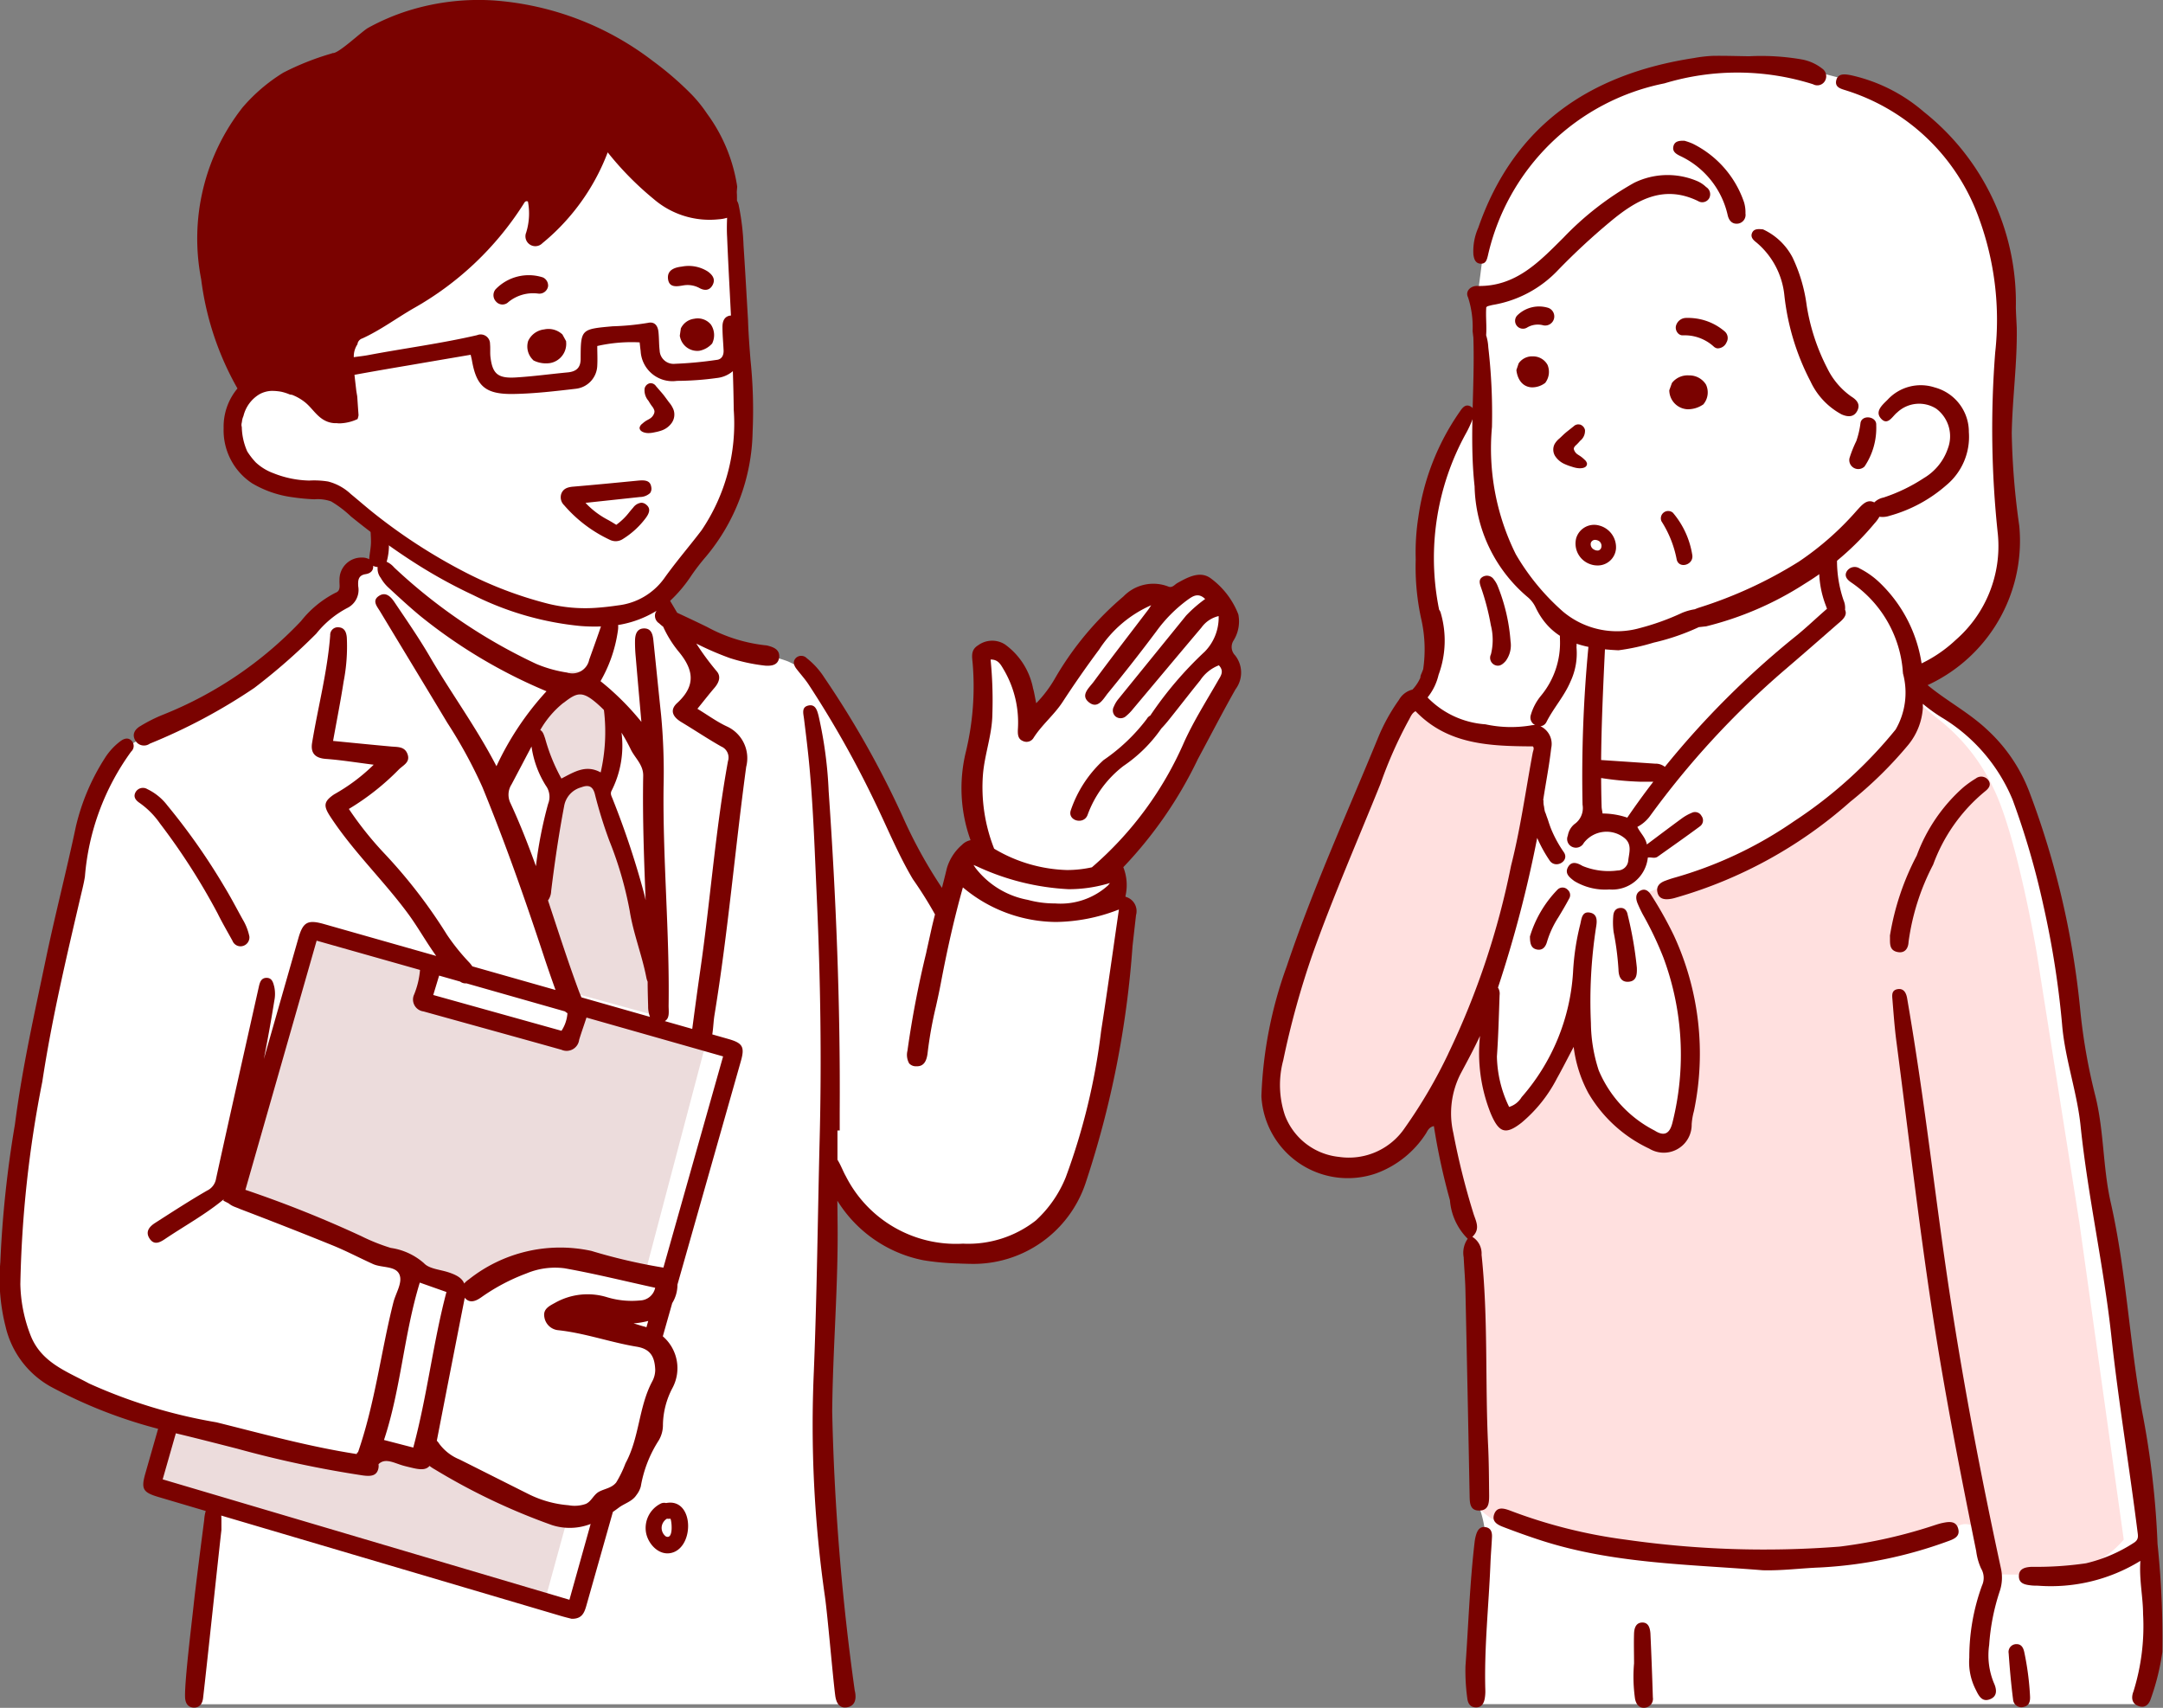
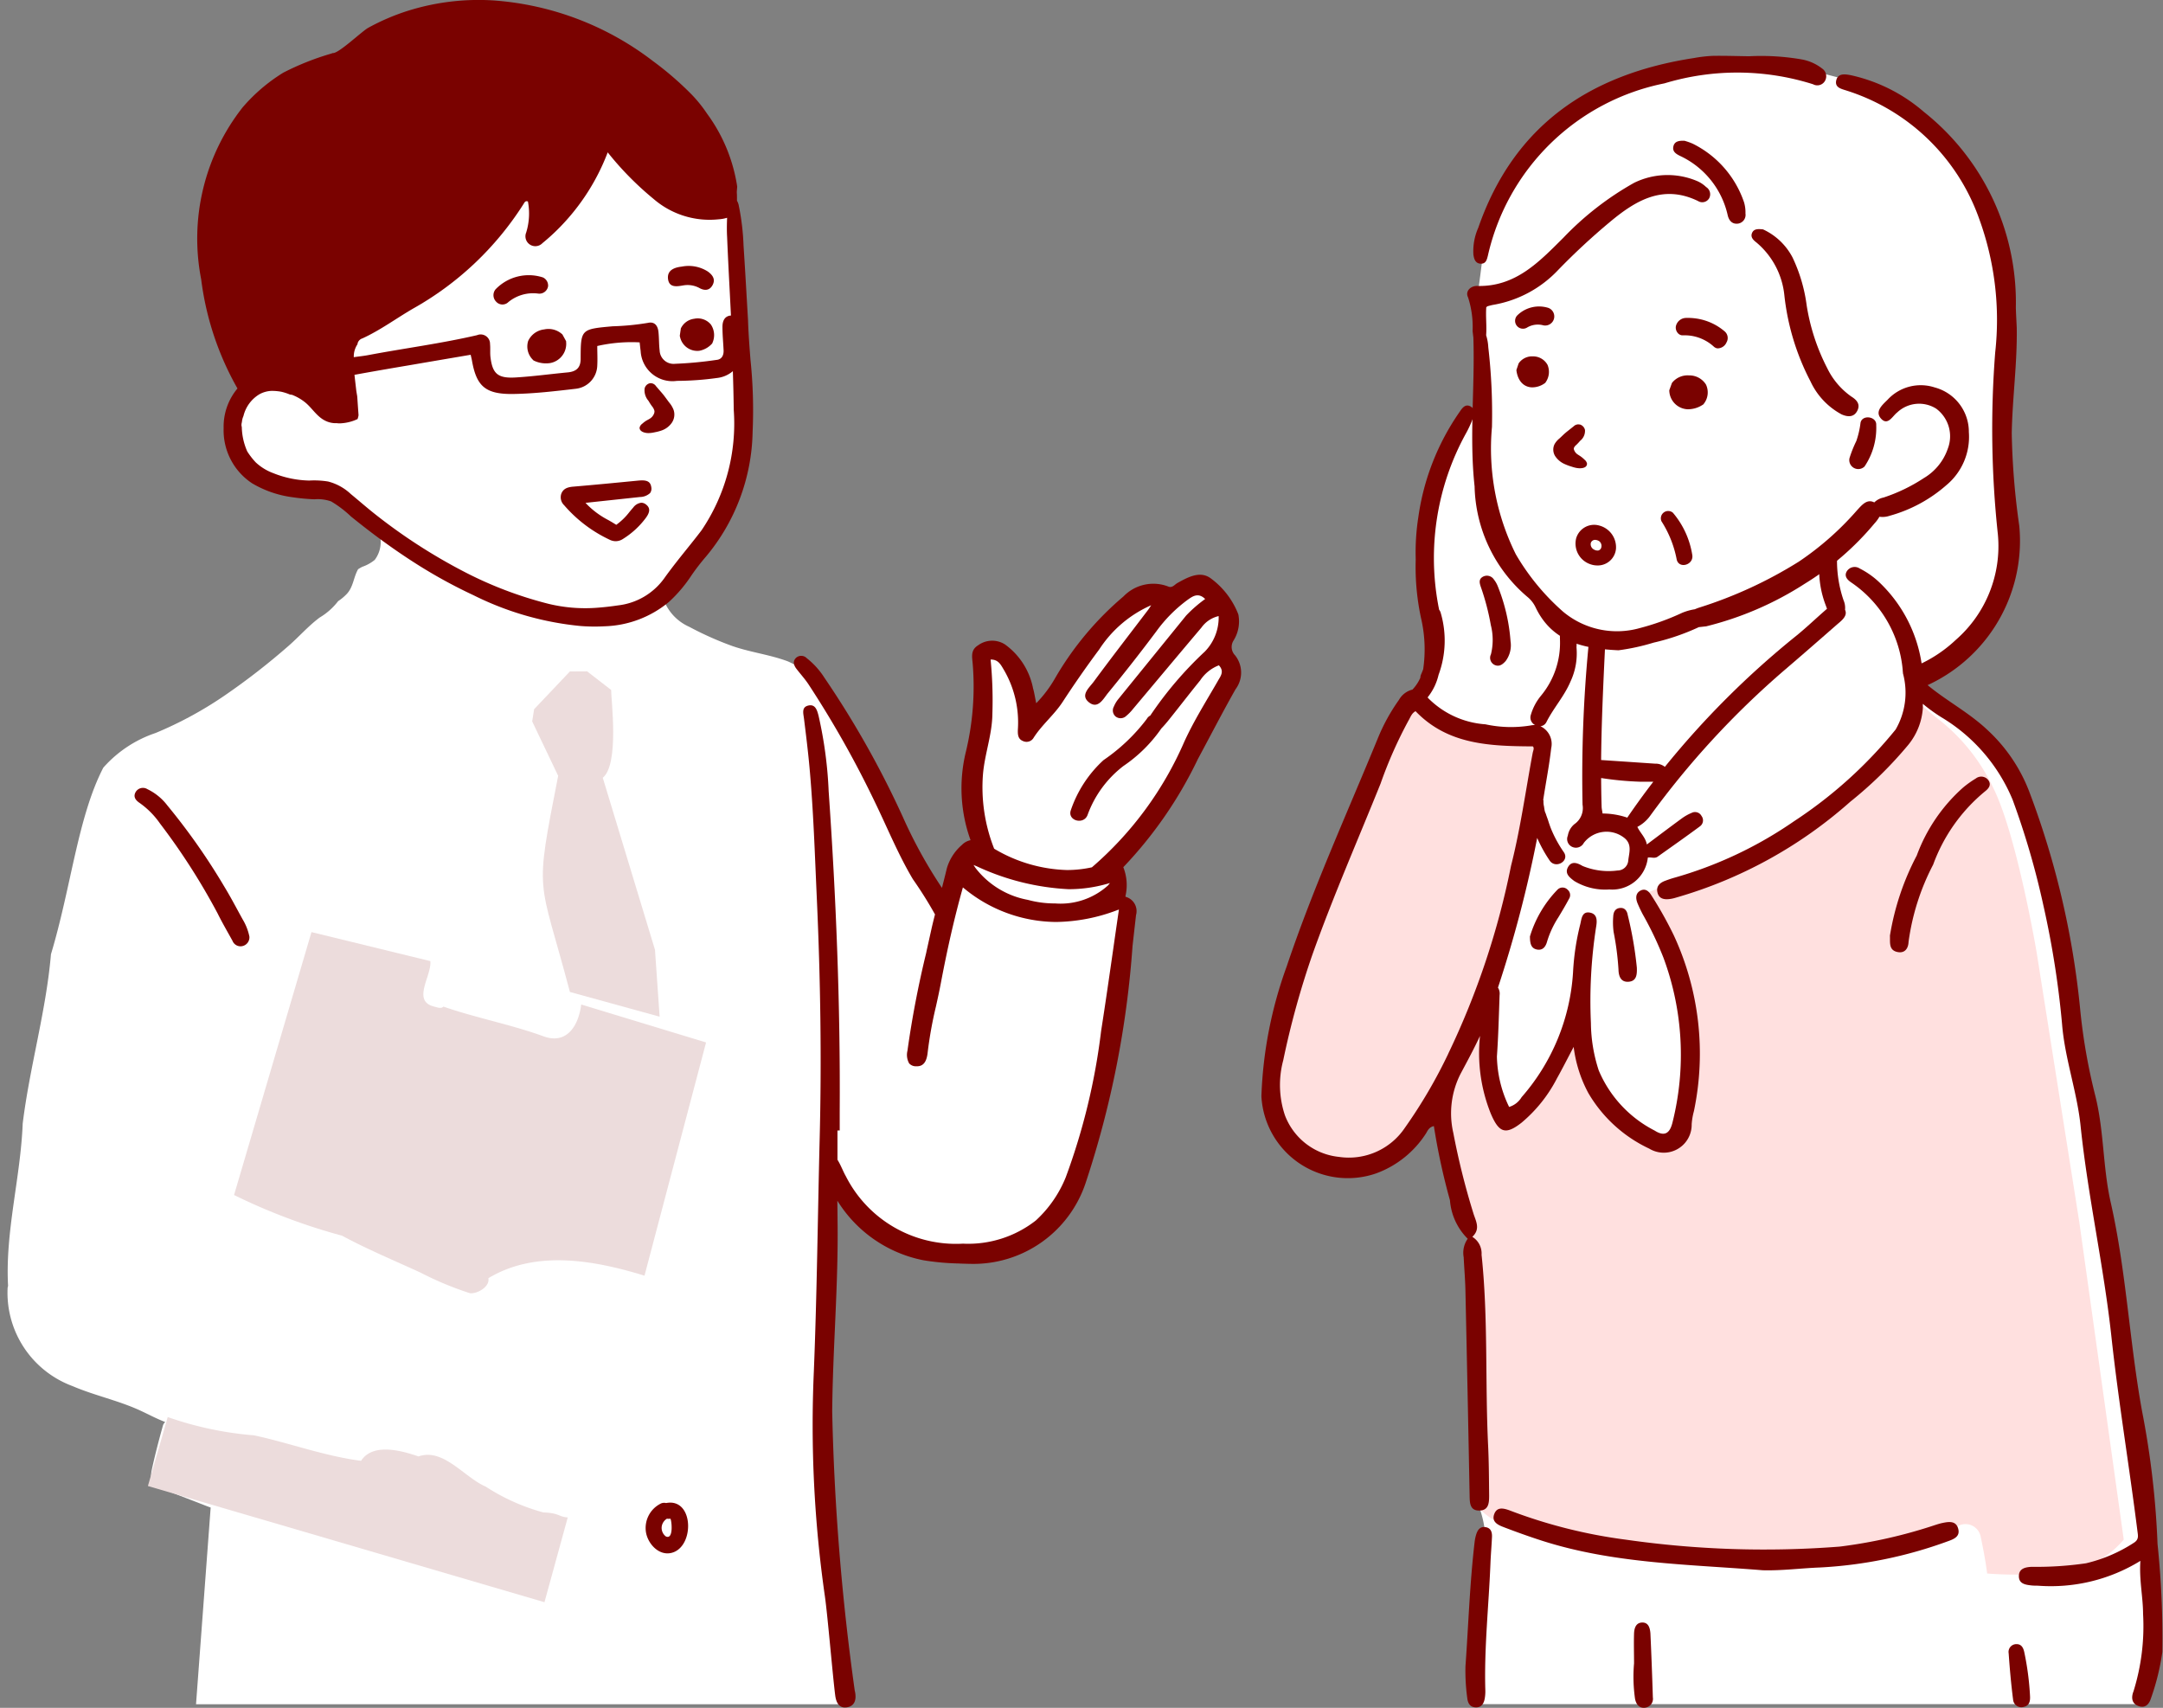
<svg xmlns="http://www.w3.org/2000/svg" width="88.662" height="70" viewBox="0 0 88.662 70">
  <rect x="0" y="0" width="88.662" height="70" fill="#808080" stroke="none" />
  <g id="Group_60118" data-name="Group 60118" transform="translate(-741.016 -7164)">
    <g id="Group_59837" data-name="Group 59837" transform="translate(741.016 7164)">
      <g id="シニア女性" transform="translate(51.713 2.284)">
        <path id="白" d="M985.654,27.941a19.578,19.578,0,0,0-4.643,0,13.8,13.8,0,0,0-3.667,1.276,11.787,11.787,0,0,0-2.514,1.857,9.006,9.006,0,0,0-1.67,2.514,9.368,9.368,0,0,0-.563,1.782c0,.206-.225,1.839-.225,1.839a8.622,8.622,0,0,0,0,1.97c.131.938.488,2.407.188,2.751a.575.575,0,0,1-.62.221s-.281.481-.656,1.174a9.491,9.491,0,0,0-.844,2.325,10.367,10.367,0,0,0-.375,2.266,8.8,8.8,0,0,0,.206,1.8c.169.507.45.537.413,1.479a3.808,3.808,0,0,1-.626,2.222c-.407.509-.463-.005-.913,1.008s-2.12,5.271-2.645,6.528-1.557,3.621-1.82,4.54a14.73,14.73,0,0,0-.525,2.589c-.112.976-.437,1.482-.209,2.289s.247,1.351.659,1.67a4.368,4.368,0,0,0,1.126.75,1.963,1.963,0,0,0,1.745.206,3.66,3.66,0,0,0,2.1-1.182c.506-.694,1.222-1.568,1.222-1.568a23.883,23.883,0,0,0,.523,3.2c.3.976.819,2.709.819,2.709l.213,7.271.059,3.452a4.323,4.323,0,0,1,.279,1.372c-.019.6-.279,6.75-.279,6.75h27.161a4.018,4.018,0,0,0,.52-1.756,53.9,53.9,0,0,0-.334-5.507c-.21-1.745-1.6-11.46-1.6-11.46l-1.386-8.837s-1.312-7.178-1.584-8.243a9.289,9.289,0,0,0-3.5-4.988c-2.005-1.188-1.52-.914-1.52-.914s.438-.521.459-.521a10.989,10.989,0,0,0,2.583-2.054,5.615,5.615,0,0,0,.99-2.748,19.422,19.422,0,0,0-.223-2.859,42.927,42.927,0,0,1-.124-5.743,7.971,7.971,0,0,0-.458-5c-1.027-2.215-1.25-3.354-2.785-4.257s-3.168-1.708-3.168-1.708Z" transform="translate(-963.511 -27.437)" fill="#fff" />
        <path id="塗り" d="M993.74,337.13c.109.518.206,1.025.27,1.533a14.606,14.606,0,0,0,3.81-.2c.092-.032.181-.065.266-.1a3.814,3.814,0,0,0,1.523-1.089l-1.823-13.024L996.038,313.2s-.824-4.874-1.8-6.783a7.789,7.789,0,0,0-2.348-2.864c-.159-.141-.515-.432-.857-.708-.262,2.115-2.293,3.327-3.893,4.549a17.489,17.489,0,0,1-3.331,2.114,12.957,12.957,0,0,1-1.975.691,3.154,3.154,0,0,1-.682.217,5.368,5.368,0,0,0-1.193.4,18.081,18.081,0,0,1,1.629,4.864,14.014,14.014,0,0,1,.233,2.89,7.518,7.518,0,0,1-.151,1.145,4.991,4.991,0,0,1-.5,1.033c-.707.235-1.573-.324-2.148-.662a.343.343,0,0,0-.109-.041q-.149-.134-.29-.277a3.791,3.791,0,0,1-1.176-2.357,8.964,8.964,0,0,1-.424-.879,31.5,31.5,0,0,1-2.034,3.067.7.7,0,0,1-.791.274c-.022.016-.043.031-.063.043-.013-.029-.024-.059-.036-.088a.726.726,0,0,1-.321-.389,3.346,3.346,0,0,1-.173-1.13s0,0,0,0a14.222,14.222,0,0,1-.27-1.592c-.008-.88-.013-1.724-.013-1.724l.02-.084q.145-.344.279-.693a31.139,31.139,0,0,0,1.329-4.856c.169-.719.324-1.44.472-2.163a9.33,9.33,0,0,0,.37-2.548.355.355,0,0,0-.483-.3c-.249-.136-.341.029-1.15-.028a5.429,5.429,0,0,1-2.462-.552c-.86-.426-1.028-.843-1.057-.944a3.946,3.946,0,0,0-1.194,1.2c-.17.4-.347.823-.435,1.074-.2.568-2,5.14-2.348,5.924a29.621,29.621,0,0,0-1.349,3.8c-.225.98-.35,1.651-.524,2.735a6.827,6.827,0,0,0,0,2.167,1.649,1.649,0,0,0,.574,1.238c.425.49.388.464,1.18.8s.745.566,1.73.322a3.853,3.853,0,0,0,2.084-1.38c.4-.516.974-1.445.974-1.445s.169,1.49.295,2.241a.653.653,0,0,1,.172.216,10.837,10.837,0,0,1,1.076,3.117,27.188,27.188,0,0,1,.158,3.342.7.7,0,0,1,.031.213c0,1.517-.085,3.032-.071,4.549.009.983.069,1.963.1,2.944a2.652,2.652,0,0,0,.79.639,25.723,25.723,0,0,0,2.522.743c.1.083,6.244.831,7.567.883a24.832,24.832,0,0,0,4.67-.335c.705-.177,3.263-.771,3.986-.939A.635.635,0,0,1,993.74,337.13Z" transform="translate(-964.269 -276.452)" fill="#ffe0df" />
        <g id="アウトライン" transform="translate(0 0)">
          <g id="Group_59832" data-name="Group 59832" transform="translate(0 14.344)">
            <path id="Path_185454" data-name="Path 185454" d="M977,197.406a15.767,15.767,0,0,0-.917-1.638c-.1-.163-.245-.309-.452-.2s-.2.32-.12.519c.065.155.137.307.216.456a13.927,13.927,0,0,1,.847,1.777,11.413,11.413,0,0,1,.367,6.762c-.111.445-.33.575-.728.321a4.917,4.917,0,0,1-2.292-2.465A6.408,6.408,0,0,1,973.6,201a19.818,19.818,0,0,1,.211-3.931c.042-.241.069-.541-.253-.6s-.341.247-.391.463a10.151,10.151,0,0,0-.3,1.991,8.558,8.558,0,0,1-2.108,5.111.9.9,0,0,1-.512.4,4.935,4.935,0,0,1-.5-2.066c.059-.838.08-1.679.11-2.518a.455.455,0,0,0-.067-.307,50.052,50.052,0,0,0,1.608-6.136,5.608,5.608,0,0,0,.511.928c.243.357.827.02.582-.34a5,5,0,0,1-.506-.915c-.054-.131-.1-.266-.142-.4-.015-.048-.062-.165-.094-.271a.45.45,0,0,1-.044-.12c-.011-.054-.019-.109-.026-.163a.841.841,0,0,1-.024-.2c0-.021,0-.041,0-.061l-.011-.01c.108-.709.247-1.414.328-2.125a.8.8,0,0,0-.441-.9.309.309,0,0,0,.249-.178c.291-.575.731-1.056.984-1.656a2.724,2.724,0,0,0,.245-1.4,3.264,3.264,0,0,0-.07-.891c-.055-.172-.149-.309-.346-.282-.172.024-.24.164-.248.328a5.263,5.263,0,0,0-.013.539,3.393,3.393,0,0,1-.776,2.286,2.187,2.187,0,0,0-.418.787.343.343,0,0,0,.177.419l.009,0a.83.83,0,0,0-.2.017,4.95,4.95,0,0,1-1.848-.048,3.656,3.656,0,0,1-2.325-1.052c-.016-.018-.031-.034-.046-.05a2.318,2.318,0,0,0,.451-.928,4.045,4.045,0,0,0,.085-2.545.347.347,0,0,0-.062-.121c-.015-.075-.031-.15-.044-.226a10.588,10.588,0,0,1,1.132-6.982,4.389,4.389,0,0,0,.3-.652c.058-.167.094-.376-.111-.479s-.329.068-.43.218a9.963,9.963,0,0,0-1.7,4.325,9.384,9.384,0,0,0-.107,1.729,9.938,9.938,0,0,0,.24,2.511,5.637,5.637,0,0,1,.066,1.993c-.026.07-.053.139-.084.208a.365.365,0,0,0-.033.144,1.716,1.716,0,0,1-.323.484.879.879,0,0,0-.555.424,7.756,7.756,0,0,0-.871,1.589c-1.273,3.1-2.661,6.153-3.729,9.334a17.291,17.291,0,0,0-1.037,5.322,3.547,3.547,0,0,0,4.712,3.158,4.1,4.1,0,0,0,2.035-1.635c.069-.113.121-.257.323-.3a26.574,26.574,0,0,0,.659,3.039,2.492,2.492,0,0,0,.728,1.578,1,1,0,0,0-.165.758c.021.45.061.9.071,1.349q.092,4.214.172,8.428c.006.29.01.612.4.606s.4-.331.4-.618c-.007-.683-.009-1.367-.042-2.049-.126-2.6.007-5.218-.268-7.817a.8.8,0,0,0-.379-.736c.351-.328.136-.656.041-.973a30.075,30.075,0,0,1-.822-3.294,3.564,3.564,0,0,1,.307-2.43c.271-.506.546-1.016.789-1.539a6.649,6.649,0,0,0,.436,3.171c.333.79.6.911,1.269.385a5.864,5.864,0,0,0,1.449-1.815c.214-.38.41-.77.685-1.29a5.374,5.374,0,0,0,.6,1.89,5.682,5.682,0,0,0,2.5,2.281,1.144,1.144,0,0,0,1.737-1,2.776,2.776,0,0,1,.093-.541A11.529,11.529,0,0,0,977,197.406Zm-9.244,4.841a20.557,20.557,0,0,1-1.781,3.041,2.766,2.766,0,0,1-2.708,1.193,2.657,2.657,0,0,1-2.21-1.706,3.9,3.9,0,0,1-.069-2.252,34.843,34.843,0,0,1,1.2-4.344c.844-2.37,1.853-4.671,2.791-7a17.731,17.731,0,0,1,1.15-2.593c.077-.129.121-.286.283-.373,1.32,1.375,3.036,1.432,4.805,1.443.075.065.014.174-.005.275-.288,1.54-.5,3.1-.885,4.615A32.473,32.473,0,0,1,967.754,202.247Z" transform="translate(-960.101 -175.691)" fill="#7a0200" />
            <path id="Path_185455" data-name="Path 185455" d="M1151.844,285.634a35.5,35.5,0,0,0-.635-5.444c-.517-2.837-.645-5.733-1.284-8.553-.326-1.437-.271-2.929-.631-4.368a23.854,23.854,0,0,1-.619-3.526,34.617,34.617,0,0,0-2.09-8.945,6.681,6.681,0,0,0-1.7-2.514c-.742-.705-1.636-1.174-2.416-1.809a.911.911,0,0,0-.231-.151,5.789,5.789,0,0,0-1.814-4.119,3.39,3.39,0,0,0-.785-.55.379.379,0,0,0-.529.109c-.124.2.018.353.174.459a4.852,4.852,0,0,1,2.125,3.73,3.013,3.013,0,0,1-.3,2.3,18.171,18.171,0,0,1-4.163,3.759,16.541,16.541,0,0,1-4.949,2.328c-.117.034-.232.075-.347.118-.223.086-.369.234-.3.489.063.238.258.28.473.257a1.449,1.449,0,0,0,.268-.056,18.39,18.39,0,0,0,7.159-3.935,16.44,16.44,0,0,0,2.38-2.335,2.662,2.662,0,0,0,.594-1.5c0-.059,0-.118,0-.177a6.794,6.794,0,0,0,.756.548,7.113,7.113,0,0,1,2.924,3.384,32.611,32.611,0,0,1,1.261,4.331,37.383,37.383,0,0,1,.766,4.868c.113,1.407.613,2.766.758,4.161.3,2.9.951,5.747,1.265,8.651.288,2.66.733,5.31,1.067,7.971.023.181.068.341-.154.477a6.209,6.209,0,0,1-1.955.836,14.051,14.051,0,0,1-2.224.145c-.252.013-.537.061-.527.4.009.3.275.336.513.363.092.01.186.009.279.011a7,7,0,0,0,4.188-1.018c-.053.79.108,1.474.11,2.17a8.976,8.976,0,0,1-.392,3.177c-.1.252-.081.514.229.612.26.082.411-.089.484-.318a9.761,9.761,0,0,0,.47-1.908A37.534,37.534,0,0,0,1151.844,285.634Z" transform="translate(-1115.119 -238.98)" fill="#7a0200" />
-             <path id="Path_185456" data-name="Path 185456" d="M1235.6,440.9c-.486-3.175-.849-6.366-1.331-9.541q-.2-1.334-.429-2.664c-.035-.2-.13-.414-.392-.368s-.221.27-.207.452c.045.557.085,1.114.157,1.668.488,3.722.915,7.452,1.482,11.164.5,3.268,1.136,6.509,1.792,9.748a2.451,2.451,0,0,0,.2.712.751.751,0,0,1,.038.7,8.594,8.594,0,0,0-.521,2.954,2.472,2.472,0,0,0,.266,1.317c.121.246.251.517.581.39s.269-.434.157-.676a2.974,2.974,0,0,1-.189-1.551,8.831,8.831,0,0,1,.428-2.187,1.748,1.748,0,0,0,.051-.964C1236.883,448.36,1236.172,444.646,1235.6,440.9Z" transform="translate(-1207.38 -404.411)" fill="#7a0200" />
            <path id="Path_185457" data-name="Path 185457" d="M1078.934,653.934c-.106.022-.21.056-.313.089a20.221,20.221,0,0,1-3.89.878,39.959,39.959,0,0,1-8.761-.283,20.832,20.832,0,0,1-4.77-1.2c-.244-.088-.518-.162-.633.153s.151.442.385.531c.522.2,1.046.388,1.577.559,2.945.943,6.011.964,9.047,1.21.781.021,1.552-.083,2.326-.113a17.92,17.92,0,0,0,5.264-1.077c.244-.086.506-.192.421-.509C1079.5,653.832,1079.2,653.878,1078.934,653.934Z" transform="translate(-1051.032 -608.137)" fill="#7a0200" />
            <path id="Path_185458" data-name="Path 185458" d="M1232.6,343.542c.292.053.429-.153.44-.416a9.6,9.6,0,0,1,1.009-3.169,6.98,6.98,0,0,1,2.123-3c.154-.12.281-.277.129-.474a.363.363,0,0,0-.506-.055,4.132,4.132,0,0,0-.527.377,6.919,6.919,0,0,0-1.891,2.778,10.709,10.709,0,0,0-1.1,3.286C1232.29,343.146,1232.217,343.472,1232.6,343.542Z" transform="translate(-1206.521 -321.146)" fill="#7a0200" />
            <path id="Path_185459" data-name="Path 185459" d="M1049.2,661.315c-.232-.03-.325.141-.38.331a1.672,1.672,0,0,0-.055.273c-.2,1.7-.254,3.4-.376,5.1a8.228,8.228,0,0,0,.073,1.3c.023.205.107.37.33.385.252.017.353-.157.389-.376a1.7,1.7,0,0,0,.022-.325c-.051-1.74.141-3.469.21-5.2.014-.356.046-.712.062-1.068C1049.487,661.534,1049.44,661.346,1049.2,661.315Z" transform="translate(-1040.032 -615.35)" fill="#7a0200" />
            <path id="Path_185460" data-name="Path 185460" d="M1121.492,702.659c-.254.009-.321.236-.328.455-.013.406,0,.812,0,1.218a6.386,6.386,0,0,0,.041,1.457c.046.226.174.395.422.36a.366.366,0,0,0,.308-.421c-.027-.876-.06-1.753-.1-2.628C1121.817,702.886,1121.758,702.65,1121.492,702.659Z" transform="translate(-1105.897 -652.783)" fill="#7a0200" />
            <path id="Path_185461" data-name="Path 185461" d="M1284.3,712.359c-.038-.183-.114-.34-.319-.339a.319.319,0,0,0-.323.377c.044.633.1,1.265.181,1.894a.342.342,0,0,0,.444.3c.226-.051.261-.239.251-.434A11.614,11.614,0,0,0,1284.3,712.359Z" transform="translate(-1253.035 -661.258)" fill="#7a0200" />
            <path id="Path_185462" data-name="Path 185462" d="M1103.738,239.345a.786.786,0,0,0-.06-.388,5,5,0,0,1-.269-1.683,3.169,3.169,0,0,0-.051-.516c-.12.085-.239.171-.354.263s-.207.18-.308.272c0,.071-.009.141-.014.212a4.048,4.048,0,0,0,.274,1.681c.013.039.028.078.043.116l-.078.069c-.391.342-.766.7-1.169,1.029a35.772,35.772,0,0,0-5.4,5.383.607.607,0,0,0-.4-.131c-.738-.05-1.475-.1-2.213-.149.014-1.512.085-3.024.157-4.535.006-.131.048-.287.048-.422a3.711,3.711,0,0,1-.689.021c-.02.1-.026.216-.037.311a55.95,55.95,0,0,0-.24,6.454.8.8,0,0,1-.335.8.774.774,0,0,0-.268.47.353.353,0,0,0,.183.463.364.364,0,0,0,.471-.164,1.175,1.175,0,0,1,1.662-.205c.333.265.191.621.16.935a.439.439,0,0,1-.438.4,2.8,2.8,0,0,1-1.434-.186c-.2-.117-.449-.225-.6.053-.141.263.074.422.258.563a2.445,2.445,0,0,0,1.441.347,1.465,1.465,0,0,0,1.576-1.306c.132-.027.277.051.4-.036.584-.415,1.172-.826,1.747-1.253a.3.3,0,0,0,.054-.417.3.3,0,0,0-.4-.129,1.952,1.952,0,0,0-.4.223c-.474.346-.942.7-1.441,1.074-.057-.293-.268-.466-.389-.72a1.521,1.521,0,0,0,.522-.451,35.086,35.086,0,0,1,5.48-5.951c.743-.635,1.479-1.278,2.214-1.922C1103.63,239.764,1103.848,239.578,1103.738,239.345Zm-8.927,8.519a3.185,3.185,0,0,0-1.012-.169c-.017-.118-.036-.193-.039-.267-.012-.4-.018-.791-.02-1.187a13.214,13.214,0,0,0,1.6.151h.539Q1095.327,247.109,1094.812,247.864Z" transform="translate(-1079.822 -230.979)" fill="#7a0200" />
            <path id="Path_185463" data-name="Path 185463" d="M1112.31,393.554a3.046,3.046,0,0,0,.015.637,11.585,11.585,0,0,1,.2,1.539c.006.258.084.521.4.505.35-.018.362-.307.353-.577a15.4,15.4,0,0,0-.374-2.16c-.026-.157-.114-.3-.3-.289C1112.394,393.218,1112.319,393.375,1112.31,393.554Z" transform="translate(-1097.896 -372.622)" fill="#7a0200" />
            <path id="Path_185464" data-name="Path 185464" d="M1077.449,384.443a4.707,4.707,0,0,0-1.131,1.918c0,.3.049.49.288.537s.359-.12.415-.329a3.907,3.907,0,0,1,.462-.991c.149-.248.3-.5.433-.752a.285.285,0,0,0-.05-.376A.289.289,0,0,0,1077.449,384.443Z" transform="translate(-1065.318 -364.607)" fill="#7a0200" />
            <path id="Path_185465" data-name="Path 185465" d="M1055.043,251.314a2.47,2.47,0,0,1,.005,1.2.322.322,0,0,0,.138.428c.2.1.342-.016.466-.154a1.077,1.077,0,0,0,.2-.807,7.477,7.477,0,0,0-.526-2.263,1.059,1.059,0,0,0-.156-.27.341.341,0,0,0-.436-.123c-.2.1-.155.265-.1.427A9.918,9.918,0,0,1,1055.043,251.314Z" transform="translate(-1045.647 -242.322)" fill="#7a0200" />
          </g>
          <g id="Group_59833" data-name="Group 59833" transform="translate(8.429)">
            <path id="Path_185466" data-name="Path 185466" d="M1069.726,86.377a1.886,1.886,0,0,0-1.4-1.834,1.848,1.848,0,0,0-1.934.507c-.209.209-.536.479-.261.776s.464-.108.656-.256a1.31,1.31,0,0,1,1.6-.157,1.411,1.411,0,0,1,.477,1.637,2.244,2.244,0,0,1-.979,1.206,6.936,6.936,0,0,1-1.656.8.756.756,0,0,0-.38.2c-.3-.157-.51.109-.713.329a12.113,12.113,0,0,1-2.382,2.1,17.7,17.7,0,0,1-4.059,1.875,1.815,1.815,0,0,0-.2.075,2.259,2.259,0,0,0-.525.148,10.1,10.1,0,0,1-1.733.624,3.44,3.44,0,0,1-3.145-.674,9.459,9.459,0,0,1-1.937-2.353,9.734,9.734,0,0,1-.977-5.215,23.626,23.626,0,0,0-.151-3.271,1.939,1.939,0,0,0-.088-.49c.03-.38-.023-.764.006-1.147.028-.023.039-.038.052-.041.076-.021.151-.043.228-.057a4.758,4.758,0,0,0,2.654-1.417,27.165,27.165,0,0,1,2.139-1.985c1.047-.873,2.168-1.552,3.607-.854a.327.327,0,0,0,.458-.117.348.348,0,0,0-.127-.457,1.226,1.226,0,0,0-.392-.255,3.108,3.108,0,0,0-2.56.083,12.353,12.353,0,0,0-2.892,2.244c-.994.987-1.959,2.025-3.542,1.983-.264-.007-.5.214-.371.47a3.932,3.932,0,0,1,.185,1.38c.012.087.019.176.032.264,0,.005,0,.01,0,.015.066,2.029-.172,4.064.05,6.086a6.113,6.113,0,0,0,2.161,4.526,1.244,1.244,0,0,1,.344.441c.689,1.44,2.011,1.685,3.393,1.751a8.782,8.782,0,0,0,1.437-.313,9.291,9.291,0,0,0,1.859-.637c.094-.007.194-.022.295-.031a13.359,13.359,0,0,0,4.04-1.744,11.6,11.6,0,0,0,2.865-2.477,1.445,1.445,0,0,0,.2-.272.888.888,0,0,0,.421-.04,5.893,5.893,0,0,0,2.324-1.255A2.572,2.572,0,0,0,1069.726,86.377Z" transform="translate(-1049.164 -70.947)" fill="#7a0200" />
            <path id="Path_185467" data-name="Path 185467" d="M1086.9,185.4a2.166,2.166,0,0,0,.255.095l.093.029q.049.014.092.023a.842.842,0,0,0,.142.019h.047c.241-.008.274-.122.273-.191a.272.272,0,0,0-.1-.159l-.009-.009a1.209,1.209,0,0,0-.127-.109c-.029-.022-.06-.042-.091-.062a.8.8,0,0,1-.1-.069.375.375,0,0,1-.1-.144.15.15,0,0,1-.012-.086.334.334,0,0,1,.1-.128,1.98,1.98,0,0,0,.156-.167.519.519,0,0,0,.2-.445.3.3,0,0,0-.211-.225l-.02,0a.249.249,0,0,0-.042-.005.275.275,0,0,0-.189.078l-.193.153c-.054.043-.109.086-.161.131s-.083.076-.126.117-.065.062-.107.1a.826.826,0,0,0-.2.236.5.5,0,0,0,.026.485A.9.9,0,0,0,1086.9,185.4Z" transform="translate(-1082.892 -168.657)" fill="#7a0200" />
            <path id="Path_185468" data-name="Path 185468" d="M1071.155,154.34h0a.669.669,0,0,0-.584.277l-.008.012-.09.267,0,.02c.054.421.291.681.633.694h.008a.881.881,0,0,0,.525-.173l.021-.018.009-.015a.741.741,0,0,0,.077-.719A.673.673,0,0,0,1071.155,154.34Z" transform="translate(-1068.456 -142.017)" fill="#7a0200" />
            <path id="Path_185469" data-name="Path 185469" d="M1138.076,163.757l.01-.017a.755.755,0,0,0,.091-.789.8.8,0,0,0-.687-.376h-.014a.813.813,0,0,0-.687.3l-.009.013-.107.294,0,.022a.786.786,0,0,0,.746.759h.011a1.1,1.1,0,0,0,.619-.188Z" transform="translate(-1128.39 -149.472)" fill="#7a0200" />
            <path id="Path_185470" data-name="Path 185470" d="M1132.914,221.525a4.44,4.44,0,0,1,.62,1.548c.076.422.71.249.642-.167a3.51,3.51,0,0,0-.794-1.732A.3.3,0,0,0,1132.914,221.525Z" transform="translate(-1124.951 -202.442)" fill="#7a0200" />
            <path id="Path_185471" data-name="Path 185471" d="M1141.178,138.92a.4.4,0,0,0,.373-.246.357.357,0,0,0-.065-.44,2.292,2.292,0,0,0-1.214-.543,2.355,2.355,0,0,0-.371-.019.434.434,0,0,0-.428.35.342.342,0,0,0,.075.263.269.269,0,0,0,.173.1.274.274,0,0,0,.044,0,1.94,1.94,0,0,1,.306.015,1.775,1.775,0,0,1,.958.448A.28.28,0,0,0,1141.178,138.92Z" transform="translate(-1130.922 -126.925)" fill="#7a0200" />
            <path id="Path_185472" data-name="Path 185472" d="M1071.257,132.835a1.273,1.273,0,0,0-1.272.309.323.323,0,0,0,.387.507.858.858,0,0,1,.683-.1A.373.373,0,0,0,1071.257,132.835Z" transform="translate(-1067.934 -122.5)" fill="#7a0200" />
            <path id="Path_185473" data-name="Path 185473" d="M1096.595,228.9a.851.851,0,0,0,.244.047.752.752,0,0,0,.8-.687.92.92,0,0,0-.689-.949.748.748,0,0,0-.173-.028.767.767,0,0,0-.77.55A.894.894,0,0,0,1096.595,228.9Zm.012-.873a.18.18,0,0,1,.187-.127.319.319,0,0,1,.145.046l.019.013a.243.243,0,0,1,.081.239.168.168,0,0,1-.127.137.191.191,0,0,1-.052,0,.255.255,0,0,1-.12-.038A.243.243,0,0,1,1096.607,228.026Z" transform="translate(-1091.541 -208.055)" fill="#7a0200" />
            <path id="Path_185474" data-name="Path 185474" d="M1216.385,50.75a30.377,30.377,0,0,1-.309-3.8c.027-1.445.229-2.879.205-4.324-.012-.275-.03-.549-.037-.824a9.962,9.962,0,0,0-3.765-8.018,6.816,6.816,0,0,0-3-1.508c-.224-.04-.533-.1-.6.226-.055.288.217.336.433.407a8.473,8.473,0,0,1,5.426,5.245,12.106,12.106,0,0,1,.66,5.483,40.331,40.331,0,0,0,.109,7.454,5.1,5.1,0,0,1-1.726,4.332,5.56,5.56,0,0,1-2.164,1.263,2.892,2.892,0,0,1,.434.823A6.511,6.511,0,0,0,1216.385,50.75Z" transform="translate(-1193.756 -31.478)" fill="#7a0200" />
            <path id="Path_185475" data-name="Path 185475" d="M1052.016,32.66c.226.014.262-.164.306-.339a9.285,9.285,0,0,1,7.235-7.051,10.3,10.3,0,0,1,6.093.037.361.361,0,0,0,.493-.149.382.382,0,0,0-.128-.5,1.9,1.9,0,0,0-.839-.371,9.739,9.739,0,0,0-2.156-.128c-.5-.007-1-.025-1.494-.016a5.793,5.793,0,0,0-.767.09c-4.254.653-7.373,2.75-8.833,6.955a2.358,2.358,0,0,0-.2,1.1C1051.751,32.459,1051.8,32.646,1052.016,32.66Z" transform="translate(-1051.473 -24.137)" fill="#7a0200" />
            <path id="Path_185476" data-name="Path 185476" d="M1176.366,106.094a3.045,3.045,0,0,1-.986-1.159,8.471,8.471,0,0,1-.845-2.578,6.517,6.517,0,0,0-.58-1.966,2.586,2.586,0,0,0-1.208-1.149c-.213-.022-.378-.025-.451.147s.053.292.176.387a3.253,3.253,0,0,1,1.149,2.171,9.921,9.921,0,0,0,1.069,3.522,2.937,2.937,0,0,0,1.281,1.358c.23.1.49.131.634-.14S1176.593,106.234,1176.366,106.094Z" transform="translate(-1160.621 -92.124)" fill="#7a0200" />
            <path id="Path_185477" data-name="Path 185477" d="M1141.037,64.353a.362.362,0,0,0,.3-.415,1.445,1.445,0,0,0-.057-.455,4.175,4.175,0,0,0-2.108-2.407,2.469,2.469,0,0,0-.334-.118c-.24-.011-.411.028-.456.233s.1.3.265.383a3.533,3.533,0,0,1,1.96,2.427C1140.657,64.228,1140.793,64.387,1141.037,64.353Z" transform="translate(-1129.932 -57.472)" fill="#7a0200" />
            <path id="Path_185478" data-name="Path 185478" d="M1214.654,182.426a.368.368,0,0,0,.616.342,2.824,2.824,0,0,0,.48-1.7c.025-.365-.6-.442-.646-.074a3.61,3.61,0,0,1-.171.732A4.789,4.789,0,0,0,1214.654,182.426Z" transform="translate(-1198.985 -165.93)" fill="#7a0200" />
          </g>
        </g>
      </g>
      <g id="ドクター_男性" data-name="ドクター　男性" transform="translate(0)">
        <path id="Path_185479" data-name="Path 185479" d="M53.131,76.041a1.055,1.055,0,0,1-.11-.621,2.646,2.646,0,0,0,.228-.992c0-.032-.006-.065-.011-.1a1.507,1.507,0,0,0-1.817-.915l-.146.106a1.245,1.245,0,0,1-1.2.15,2.079,2.079,0,0,0-1.243.612A15.122,15.122,0,0,0,46.909,76.7c-.271.367-.571.712-.835,1.083a2.16,2.16,0,0,1-.736.734.288.288,0,0,1-.417-.17,1.125,1.125,0,0,1-.064-.256.294.294,0,0,1,.007-.14,4.856,4.856,0,0,0-.8-1.822A1.2,1.2,0,0,0,43,76.212a7.5,7.5,0,0,0,.1,1.026,16.725,16.725,0,0,1-.238,1.864c-.09.475-.217.967-.3,1.462a7.947,7.947,0,0,0,.072,1.043,8.2,8.2,0,0,0,.385,2.344c-.043.02-.085.043-.127.067-.495.026-.589.329-.744.754l-.021.055a3.938,3.938,0,0,0-.6,1.5.281.281,0,0,1-.256-.073,6.288,6.288,0,0,1-1.077-2.095c-.371-.817-.8-1.6-1.234-2.389-.836-1.526-1.747-3.016-2.53-4.571a4.871,4.871,0,0,0-1.286-.842c-.778-.293-1.622-.379-2.4-.674A13.334,13.334,0,0,1,31.1,74.94a1.97,1.97,0,0,1-1.07-1.17.276.276,0,0,1,0-.136,13.564,13.564,0,0,0,2.26-2.787,7.436,7.436,0,0,0,.737-2.334,14.512,14.512,0,0,0,.3-2.671.328.328,0,0,0-.033-.15,30.924,30.924,0,0,0-.032-3.953c-.055-.721-.282-5.442-1.376-4.856A37.9,37.9,0,0,0,27.176,54.4l-3.5,2.078c-.919,1.913-5.388,5.2-7.332,6.1l.3,2.511-.216-.068a.3.3,0,0,0-.159-.23c-.81-.456-2.014-.837-2.815-.179a2.6,2.6,0,0,0-.954,1.944c-.459,1.1.527,2.2,1.561,2.574.738.265,1.533.277,2.288.47.053.013.1.029.155.046a.238.238,0,0,1,.294,0c.41.275.74.638,1.123.947.242.2.473.353.515.681a1.207,1.207,0,0,1-.23.924,1.647,1.647,0,0,1-.506.281,1.9,1.9,0,0,0-.174.1c-.19.331-.191.715-.46,1.009a2.038,2.038,0,0,1-.359.3,2.655,2.655,0,0,1-.753.669c-.458.339-.841.78-1.27,1.156a28.2,28.2,0,0,1-2.613,2.032,15.6,15.6,0,0,1-2.846,1.547,4.965,4.965,0,0,0-2.144,1.422C6.035,82.737,5.767,85.6,4.936,88.361c-.2,2.336-.871,4.609-1.158,6.936-.089,2.236-.723,4.434-.6,6.66a.368.368,0,0,0-.019.083,4.078,4.078,0,0,0,2.658,4.02c.9.387,1.876.588,2.771,1,.343.158.678.34,1.032.474a.318.318,0,0,0-.1.163c-.161.583-.316,1.169-.444,1.76-.089.41-.036.611.355.778.539.23,1.093.432,1.639.647.138.055.275.108.412.157l-.6,8.062H37.365a181.524,181.524,0,0,1-.622-21.978,7.334,7.334,0,0,0,2,2.341,3.666,3.666,0,0,0,1.142.614,4.89,4.89,0,0,0,3.267.449,5.837,5.837,0,0,0,1.585-.4,3.337,3.337,0,0,0,1.874-1.857c.451-1.027.807-2.1,1.2-3.152a.274.274,0,0,0-.015-.248,11.8,11.8,0,0,0,.287-1.557,68.978,68.978,0,0,0,.861-7.047c-.032-.047-.064-.093-.1-.139a1.483,1.483,0,0,1-.306-.893,1.625,1.625,0,0,1,.239-.921c0-.008,0-.017-.006-.025.015-.065.03-.13.046-.194a17.866,17.866,0,0,0,2.377-3.02c.56-.873,1.078-1.775,1.585-2.68C53.2,77.653,53.686,76.813,53.131,76.041Z" transform="translate(-2.847 -49.248)" fill="#fff" />
        <g id="塗り-2" data-name="塗り" transform="translate(6.063 27.523)">
          <path id="Path_185480" data-name="Path 185480" d="M232.03,290.8l-1.467,1.548-.08.5,1.065,2.23c-.985,5.038-.8,4.007.482,8.86l3.677,1.013-.19-2.741-2.14-7.052c.682-.556.341-3.2.342-3.6l-.985-.762Z" transform="translate(-214.732 -290.802)" fill="#ecdcdc" />
          <g id="Group_59834" data-name="Group 59834" transform="translate(0 10.683)">
            <path id="Path_185481" data-name="Path 185481" d="M115.571,406.641c-.1.818-.552,1.635-1.5,1.321-1.358-.5-2.784-.761-4.151-1.235-.082.106-.274.025-.412-.01-.875-.243-.057-1.262-.122-1.854l-4.871-1.189-3.174,10.776a24.426,24.426,0,0,0,4.426,1.667c1.029.556,2.144,1.02,3.214,1.512a13.232,13.232,0,0,0,2.036.848c.315.023.817-.276.748-.616,1.95-1.177,4.349-.734,6.4-.105l2.524-9.559Z" transform="translate(-97.81 -403.675)" fill="#ecdcdc" />
            <path id="Path_185482" data-name="Path 185482" d="M80.27,617.57a8.341,8.341,0,0,1-2.36-1.056c-.88-.377-1.741-1.6-2.76-1.24-.694-.24-1.874-.565-2.353.18-1.492-.192-2.919-.726-4.382-1.044a14.036,14.036,0,0,1-3.544-.75l-.812,2.826,16.255,4.763.954-3.474C80.891,617.75,80.926,617.592,80.27,617.57Z" transform="translate(-64.059 -593.784)" fill="#ecdcdc" />
          </g>
        </g>
        <g id="アウトライン-2" data-name="アウトライン">
          <g id="Group_59835" data-name="Group 59835" transform="translate(0 21.331)">
            <path id="Path_185483" data-name="Path 185483" d="M59.327,342.721a26.777,26.777,0,0,1,2.353,3.67c.191.385.408.758.616,1.134a.354.354,0,0,0,.439.21.366.366,0,0,0,.254-.387,2.228,2.228,0,0,0-.272-.694c-.245-.441-.477-.89-.739-1.321a26.259,26.259,0,0,0-2.349-3.352,2.256,2.256,0,0,0-.822-.671.346.346,0,0,0-.474.11c-.118.195-.012.341.15.451A3.394,3.394,0,0,1,59.327,342.721Z" transform="translate(-52.767 -330.296)" fill="#7a0200" />
-             <path id="Path_185484" data-name="Path 185484" d="M31.462,230.506a.587.587,0,0,0-.1-.015,6.462,6.462,0,0,1-2.372-.747c-.407-.2-.821-.393-1.233-.586q-.138-.234-.277-.467c-.108-.18-.259-.379-.513-.244s-.176.355-.093.561l.031.077a.365.365,0,0,0,.111.505c.053.048.109.1.167.139a4.582,4.582,0,0,0,.617,1c.642.763.734,1.416-.04,2.127-.329.3-.175.578.17.785.547.328,1.077.685,1.634,1a.49.49,0,0,1,.276.6c-.519,2.851-.725,5.744-1.141,8.61-.114.787-.219,1.576-.324,2.365l-1.125-.32c.215-.118.154-.408.157-.649.042-2.982-.242-5.957-.207-8.939a25.153,25.153,0,0,0-.1-2.945c-.109-1.025-.21-2.052-.318-3.077-.025-.238-.084-.487-.38-.485s-.365.244-.372.487a6.114,6.114,0,0,0,.029.686c.075.886.154,1.772.232,2.658a10.894,10.894,0,0,0-1.676-1.669,5.727,5.727,0,0,0,.711-2.058c.037-.229.019-.493-.261-.567-.316-.084-.363.183-.438.4-.153.449-.316.9-.475,1.342a.7.7,0,0,1-.9.531,5.266,5.266,0,0,1-1.271-.356,22.278,22.278,0,0,1-5.824-3.952.894.894,0,0,0-.312-.236.34.34,0,0,0,.016-.04,2.526,2.526,0,0,0-.044-1.428.322.322,0,0,0-.629.085c0,.208.024.414.017.623s-.051.414-.069.622c0,.013,0,.024,0,.036a.627.627,0,0,0-.311-.069.9.9,0,0,0-.909.926c-.014.184.072.432-.158.515a4.264,4.264,0,0,0-1.42,1.165,15.907,15.907,0,0,1-5.623,3.822,6.15,6.15,0,0,0-.948.472c-.234.131-.372.34-.22.6a.409.409,0,0,0,.593.128,23.232,23.232,0,0,0,4.286-2.286,24.9,24.9,0,0,0,2.539-2.224,4.006,4.006,0,0,1,1.267-1.049.824.824,0,0,0,.452-.889c-.015-.239-.005-.453.306-.5.2-.032.325-.149.305-.342a.407.407,0,0,0,.186.05.612.612,0,0,0,.124.443,1.68,1.68,0,0,0,.3.384c.433.4.864.8,1.319,1.177a21.225,21.225,0,0,0,5.177,3.088,12.027,12.027,0,0,0-2.051,3.072c-.829-1.6-1.856-2.988-2.721-4.473-.452-.777-.967-1.519-1.47-2.266-.136-.2-.34-.419-.613-.249-.31.193-.1.428.026.632.921,1.528,1.848,3.052,2.767,4.582a19.61,19.61,0,0,1,1.433,2.626c.931,2.272,1.745,4.585,2.514,6.915.155.471.318.939.485,1.405l-3.411-.969a1.477,1.477,0,0,0-.114-.147,8.721,8.721,0,0,1-.923-1.145,21.174,21.174,0,0,0-2.607-3.376A14.12,14.12,0,0,1,14.3,237.2a10.264,10.264,0,0,0,2.06-1.629c.191-.178.464-.293.343-.622-.115-.311-.4-.284-.661-.307-.789-.071-1.577-.151-2.389-.23.154-.856.31-1.641.432-2.431a7.487,7.487,0,0,0,.131-1.808c-.018-.205-.085-.4-.332-.418a.312.312,0,0,0-.349.329c-.114,1.491-.5,2.936-.741,4.4-.07.417.112.632.563.665.628.046,1.252.149,1.961.238A7.594,7.594,0,0,1,13.7,236.6c-.446.3-.443.482-.157.919.928,1.417,2.157,2.589,3.162,3.945.42.566.762,1.19,1.175,1.761l-4.6-1.307c-.672-.191-.86-.08-1.049.579l-1.416,4.953c.157-.791.3-1.585.428-2.382a1.4,1.4,0,0,0,0-.574c-.044-.176-.09-.369-.312-.371s-.279.176-.32.36c-.586,2.622-1.179,5.242-1.754,7.866a.659.659,0,0,1-.368.494c-.724.417-1.426.874-2.13,1.325-.233.149-.414.358-.228.641s.417.164.632.019c.8-.538,1.646-1,2.4-1.621l.006,0-.014.048.215.11a.865.865,0,0,0,.226.135l.2.078.031.015v0c1.272.486,2.541.981,3.8,1.493.565.229,1.107.516,1.664.768.36.162.917.068,1.077.419.151.332-.145.764-.243,1.152-.511,2.025-.747,4.114-1.453,6.153l-.027-.007c-.007.024-.016.047-.024.07-1.945-.3-3.841-.826-5.748-1.3a21.272,21.272,0,0,1-5.221-1.591c-.922-.5-1.963-.857-2.4-1.977a6.109,6.109,0,0,1-.418-2.093,47.088,47.088,0,0,1,.9-8.3c.388-2.565.986-5.091,1.576-7.616.062-.263.13-.526.171-.793a10.073,10.073,0,0,1,1.895-5.122.31.31,0,0,0,.027-.434c-.148-.163-.324-.1-.471.011a2.605,2.605,0,0,0-.64.7,8.967,8.967,0,0,0-1.183,2.8c-.385,1.821-.854,3.626-1.234,5.445-.467,2.24-.971,4.475-1.262,6.754a45.051,45.051,0,0,0-.6,5.658,7.922,7.922,0,0,0,.217,2.64,3.8,3.8,0,0,0,1.829,2.445,19.676,19.676,0,0,0,4.422,1.739l-.521,1.822c-.184.642-.107.783.535.973l1.938.573a1.661,1.661,0,0,0-.062.363c-.106.818-.354,2.737-.441,3.558-.074.7-.355,2.966-.345,3.673,0,.236.082.442.335.464s.378-.154.405-.394c.167-1.441.6-5.562.751-6.885,0-.2,0-.274,0-.35s0-.161-.007-.241l13.944,4.121c.153.045.309.082.415.11.426.01.524-.245.609-.545q.543-1.918,1.086-3.836c.081-.056.162-.114.243-.175.235-.177.551-.251.723-.519a.987.987,0,0,0,.178-.351A5.046,5.046,0,0,1,27,263.086a1.234,1.234,0,0,0,.174-.65,3.348,3.348,0,0,1,.395-1.511,1.721,1.721,0,0,0-.4-2.109l.385-1.36a1.432,1.432,0,0,0,.215-.76q1.3-4.58,2.6-9.161c.165-.582.074-.739-.513-.906l-.657-.187,0-.015c.041-.258.046-.522.088-.779.554-3.376.841-6.786,1.3-10.175a1.429,1.429,0,0,0-.8-1.659c-.4-.187-.757-.449-1.2-.719.256-.315.477-.6.707-.868.176-.209.27-.454.086-.669a10.8,10.8,0,0,1-.838-1.136,12.365,12.365,0,0,0,1.371.593,7.371,7.371,0,0,0,1.457.312c.258.016.515-.019.566-.318C31.982,230.68,31.728,230.572,31.462,230.506Zm-5.611,4.245c.173.362.523.634.514,1.091-.03,1.7.032,3.4.1,5.1-.012-.058-.025-.117-.037-.176a34.782,34.782,0,0,0-1.3-3.935c-.04-.123-.135-.241-.057-.381a4.09,4.09,0,0,0,.405-2.377A6.978,6.978,0,0,1,25.851,234.751Zm-2.748-1.9c.567-.445.779-.513,1.469.117.064.058.125.118.185.179,0,.019,0,.037.005.056a7.452,7.452,0,0,1-.14,2.5c-.606-.334-1.083-.021-1.609.251a7.47,7.47,0,0,1-.668-1.643c-.047-.13-.084-.285-.2-.344A3.891,3.891,0,0,1,23.1,232.847Zm-2.148,3.368c.279-.525.554-1.052.832-1.578a4.086,4.086,0,0,0,.591,1.61.772.772,0,0,1,.09.739,17.222,17.222,0,0,0-.5,2.555c-.313-.871-.651-1.734-1.041-2.577A.784.784,0,0,1,20.955,236.215Zm2.808,8.539c-.47-1.256-.877-2.536-1.3-3.808a.7.7,0,0,0,.129-.383c.143-1.166.312-2.327.532-3.481a.964.964,0,0,1,.7-.772c.29-.111.476-.058.561.281a18.127,18.127,0,0,0,.595,1.916,15,15,0,0,1,.832,2.866c.148.929.5,1.8.68,2.724a.8.8,0,0,0,.055.179c0,.333.011.665.02,1a1.194,1.194,0,0,0,.076.443l-2.809-.8C23.808,244.862,23.784,244.808,23.764,244.753ZM18,244.031l.862.245a.371.371,0,0,0,.258.073l4.04,1.15a.405.405,0,0,0,.1.071,1.5,1.5,0,0,1-.244.723l-5.257-1.467Zm-.794,12.583L18.3,257c-.554,2.1-.786,4.248-1.36,6.376l-1.2-.311C16.434,260.973,16.551,258.761,17.207,256.614Zm6.135,13L6.668,264.679l.54-1.888c.838.2,1.672.416,2.506.628a44.075,44.075,0,0,0,5.165,1.1c.3.039.577.036.636-.313a.5.5,0,0,0,0-.147c.24-.244.559-.094.885.017.167.057.341.094.512.135.358.085.562.072.695-.083a1.658,1.658,0,0,0,.223.147,26.127,26.127,0,0,0,4.8,2.28,2.372,2.372,0,0,0,1.581-.048Zm3.388-8.938c-.555,1.049-.513,2.282-1.09,3.346a4.671,4.671,0,0,1-.381.785c-.183.223-.435.245-.681.366s-.323.4-.559.51a1.374,1.374,0,0,1-.711.057,4.455,4.455,0,0,1-1.63-.451c-.947-.473-1.892-.951-2.839-1.425a1.946,1.946,0,0,1-.839-.652.643.643,0,0,0-.094-.116q.56-2.886,1.128-5.771c.006-.031.011-.06.016-.09.2.24.445.147.677-.017a8.066,8.066,0,0,1,1.851-.979,3.036,3.036,0,0,1,1.554-.213c1.239.219,2.463.525,3.725.8a.651.651,0,0,1-.62.52,3.476,3.476,0,0,1-1.346-.131,2.715,2.715,0,0,0-2.138.228c-.24.131-.5.256-.439.582a.637.637,0,0,0,.583.542c1.095.12,2.134.5,3.212.676.593.1.729.461.75.945A1,1,0,0,1,26.73,260.673Zm-.384-2.277c-.1-.028-.2-.06-.374-.113a3.462,3.462,0,0,0,.6-.1l-.073.259C26.451,258.427,26.4,258.411,26.347,258.4ZM27.193,256a22.96,22.96,0,0,1-2.952-.685,6.022,6.022,0,0,0-5.023,1.169.908.908,0,0,0-.19.168c-.087-.217-.3-.35-.671-.468-.337-.106-.771-.137-.98-.366a2.615,2.615,0,0,0-1.357-.625,7.9,7.9,0,0,1-1.206-.481,47.2,47.2,0,0,0-4.755-1.9l2.92-10.213,4.238,1.2a3.426,3.426,0,0,1-.239,1,.491.491,0,0,0,.381.7c1.885.524,3.772,1.044,5.656,1.572a.518.518,0,0,0,.725-.409c.087-.289.19-.573.3-.911l5.6,1.592Z" transform="translate(0 -225.374)" fill="#7a0200" />
            <path id="Path_185485" data-name="Path 185485" d="M280.439,650.754a.316.316,0,0,0-.235.031,1.117,1.117,0,0,0-.586,1.182c.085.465.527.954,1.041.83C281.62,652.565,281.588,650.528,280.439,650.754Zm-.01,1.367a.437.437,0,0,1-.161-.442.454.454,0,0,1,.209-.285.349.349,0,0,0,.135,0C280.659,651.384,280.772,652.283,280.429,652.121Z" transform="translate(-253.137 -610.478)" fill="#7a0200" />
            <path id="Path_185486" data-name="Path 185486" d="M361.871,252.215a.491.491,0,0,1-.069-.605,1.478,1.478,0,0,0,.2-1.076,3.324,3.324,0,0,0-1.128-1.476c-.433-.323-.931-.055-1.366.187-.12.067-.215.221-.385.144a1.7,1.7,0,0,0-1.832.411,12.777,12.777,0,0,0-2.792,3.334,5.063,5.063,0,0,1-.782,1.041c-.051-.243-.078-.43-.13-.611a2.9,2.9,0,0,0-1.152-1.8.974.974,0,0,0-1.1.037c-.327.2-.241.492-.22.78a11.422,11.422,0,0,1-.277,3.566,6.283,6.283,0,0,0,.187,3.641.686.686,0,0,0-.351.192,2.017,2.017,0,0,0-.621.963c-.063.268-.133.537-.2.8a19.431,19.431,0,0,1-1.6-2.9,38.472,38.472,0,0,0-3.217-5.712,3.207,3.207,0,0,0-.722-.8.318.318,0,0,0-.431-.027c-.158.143-.109.313.008.464.163.212.345.411.492.633a41.481,41.481,0,0,1,2.733,4.85c.508,1.048.947,2.13,1.544,3.134a16.572,16.572,0,0,1,.908,1.446c-.055.214-.108.428-.155.642q-.1.451-.2.9l0,.01a40.77,40.77,0,0,0-.774,4.035.716.716,0,0,0,.069.519.37.37,0,0,0,.275.119l.045,0c.261,0,.4-.181.44-.571a16.434,16.434,0,0,1,.341-1.891c.069-.311.14-.633.2-.954.274-1.447.555-2.671.885-3.853l.017-.062.05.039a5.98,5.98,0,0,0,3.769,1.377,7.28,7.28,0,0,0,2.51-.486l.067-.025-.01.071c-.077.528-.152,1.047-.225,1.561-.166,1.154-.322,2.243-.495,3.347a26.287,26.287,0,0,1-1.451,6,4.886,4.886,0,0,1-1.224,1.766,4.492,4.492,0,0,1-2.985.951,5.059,5.059,0,0,1-4.811-2.778c-.094-.159-.2-.447-.336-.662q0-.6,0-1.2h.092c0-.26,0-.521,0-.781.028-4.382-.149-8.758-.453-13.127a17.053,17.053,0,0,0-.414-3.089c-.058-.225-.131-.49-.425-.418-.278.068-.2.32-.172.535.079.637.158,1.275.218,1.915.169,1.815.225,3.636.308,5.456.149,3.291.2,6.583.116,9.876-.08,3.168-.11,6.337-.238,9.5a49.392,49.392,0,0,0,.45,9.208c.111.756.327,3.325.426,4.083.036.276.15.536.474.488s.4-.315.34-.626c-.006-.03-.014-.06-.018-.09a97.257,97.257,0,0,1-.92-11.408c.024-2.62.259-5.231.219-7.851,0-.264-.006-.527-.007-.791a5.368,5.368,0,0,0,3.525,2.44,10.175,10.175,0,0,0,1.43.132l.2.009c.1,0,.2.007.3.007a4.849,4.849,0,0,0,4.716-3.3,39.624,39.624,0,0,0,1.928-9.73q.071-.631.143-1.263a.609.609,0,0,0-.4-.744l-.032-.011,0-.033a2,2,0,0,0-.089-1.178,17.1,17.1,0,0,0,3.056-4.43c.513-.953,1.009-1.917,1.543-2.861A1.136,1.136,0,0,0,361.871,252.215Zm-5.217,9.433a2.9,2.9,0,0,1-2.161.733,4.2,4.2,0,0,1-1.122-.147,3.505,3.505,0,0,1-2.149-1.315l-.075-.114.127.051a10.066,10.066,0,0,0,3.77.941,5.731,5.731,0,0,0,1.567-.216l.129-.036Zm4.513-8.394c-.476.828-.988,1.637-1.385,2.509A14.3,14.3,0,0,1,356,260.9a4.764,4.764,0,0,1-1.018.112,6.145,6.145,0,0,1-2.992-.876c0-.01-.007-.021-.01-.031a6.863,6.863,0,0,1-.447-3c.067-.841.378-1.637.387-2.492a17.14,17.14,0,0,0-.073-2.228c.313-.008.416.21.531.4a4.273,4.273,0,0,1,.587,2.464c-.008.209,0,.4.224.482a.335.335,0,0,0,.424-.145c.341-.533.841-.934,1.188-1.466q.717-1.1,1.5-2.152a4.866,4.866,0,0,1,2.129-1.81c-.043.064-.082.132-.129.193-.744.98-1.5,1.954-2.229,2.944-.176.238-.553.542-.208.831.384.322.606-.14.8-.375q1.017-1.239,1.978-2.524a5.859,5.859,0,0,1,1.294-1.3c.195-.137.424-.3.706-.024a5.422,5.422,0,0,0-.782.681q-1.393,1.717-2.787,3.433a1.226,1.226,0,0,0-.172.292.327.327,0,0,0,.059.4.33.33,0,0,0,.446-.013,1.882,1.882,0,0,0,.271-.277c.938-1.115,1.872-2.234,2.813-3.346a1.2,1.2,0,0,1,.705-.47,2,2,0,0,1-.569,1.457,15.044,15.044,0,0,0-2.234,2.621.34.34,0,0,0-.143.139,7.567,7.567,0,0,1-1.774,1.687,4.934,4.934,0,0,0-1.339,2.051c-.153.434.536.62.688.19a4.433,4.433,0,0,1,1.467-2,5.943,5.943,0,0,0,1.556-1.54c.113-.116.219-.241.32-.368.426-.531.84-1.071,1.27-1.6a1.608,1.608,0,0,1,.767-.619C361.439,252.871,361.274,253.066,361.166,253.254Z" transform="translate(-311.242 -246.682)" fill="#7a0200" />
          </g>
          <g id="Group_59836" data-name="Group 59836" transform="translate(8.1)">
            <path id="Path_185487" data-name="Path 185487" d="M108.247,14.743c-.041-.53-.083-1.078-.1-1.617q-.025-.428-.05-.857c-.038-.663-.078-1.349-.122-2.023l-.012-.185a9.976,9.976,0,0,0-.179-1.554l-.01-.046a.636.636,0,0,0-.08-.233c0-.025,0-.05,0-.077,0-.079,0-.158-.006-.236s.013-.181.014-.275a6.741,6.741,0,0,0-1.235-2.982,5.661,5.661,0,0,0-.636-.789A13.08,13.08,0,0,0,104.245,2.5,12.144,12.144,0,0,0,97.722.018,9.682,9.682,0,0,0,94.2.444a9.037,9.037,0,0,0-1.629.7C92.3,1.3,91.361,2.2,91.125,2.176h-.007l-.052.02a11.022,11.022,0,0,0-1.97.783A7.093,7.093,0,0,0,87.431,4.4a8.7,8.7,0,0,0-1.7,7.047,12.1,12.1,0,0,0,1.488,4.476,2.433,2.433,0,0,0-.567,1.623,2.6,2.6,0,0,0,1.166,2.263,4.358,4.358,0,0,0,1.668.573,8.052,8.052,0,0,0,.885.083,1.641,1.641,0,0,1,.689.088,4.549,4.549,0,0,1,.814.619q.441.357.894.7c.561.424,1.137.828,1.729,1.206A20.669,20.669,0,0,0,96.9,24.4a12.483,12.483,0,0,0,4.371,1.258,7.4,7.4,0,0,0,1,.012,4.323,4.323,0,0,0,2.636-1,5.753,5.753,0,0,0,.923-1.088,8.839,8.839,0,0,1,.581-.754,8.192,8.192,0,0,0,1.924-5.126A19.947,19.947,0,0,0,108.247,14.743ZM92.14,14.089a.29.29,0,0,1,.2-.219c.734-.335,1.383-.818,2.078-1.222a12.733,12.733,0,0,0,4.529-4.289c.038-.06.07-.141.178-.1a2.631,2.631,0,0,1-.072,1.273.405.405,0,0,0,.667.434,8.462,8.462,0,0,0,.717-.656,8.891,8.891,0,0,0,1.958-3.065,12.712,12.712,0,0,0,1.885,1.913,3.51,3.51,0,0,0,2.669.83,1.474,1.474,0,0,0,.34-.062c-.01.259-.015.521,0,.779.032.773.072,1.558.112,2.318q.023.452.046.91c-.269.018-.351.239-.348.473,0,.316.031.631.046.947.01.2-.067.383-.3.4a15.782,15.782,0,0,1-1.687.158.572.572,0,0,1-.634-.545c-.031-.254-.021-.512-.049-.766-.026-.234-.145-.432-.434-.366a10.6,10.6,0,0,1-1.444.14c-1.3.116-1.307.119-1.311,1.331,0,.359-.167.525-.536.559-.707.067-1.412.164-2.121.207-.735.045-.956-.149-1.039-.829-.022-.178,0-.361-.018-.54a.384.384,0,0,0-.532-.364c-1.475.342-2.98.537-4.467.818-.191.036-.39.055-.586.084a.9.9,0,0,1,.154-.534Zm14.1,7.649c-.2.263-.41.525-.614.779-.308.384-.626.782-.915,1.188a2.708,2.708,0,0,1-1.888,1.108c-.322.048-.616.08-.9.1a6.383,6.383,0,0,1-1.936-.159,16,16,0,0,1-3.5-1.332,22.765,22.765,0,0,1-3.624-2.345c-.34-.268-.664-.553-1-.829a2.121,2.121,0,0,0-.93-.512,3.58,3.58,0,0,0-.776-.039,4.175,4.175,0,0,1-1.461-.3,2.147,2.147,0,0,1-.728-.445,2.934,2.934,0,0,1-.349-.451,2.6,2.6,0,0,1-.223-1,.273.273,0,0,1-.009-.131c0-.023.009-.047.014-.07v-.008a.759.759,0,0,1,.063-.239,1.431,1.431,0,0,1,.667-.9,1.131,1.131,0,0,1,.466-.131,2.1,2.1,0,0,1,.423.036,2.011,2.011,0,0,1,.346.112.811.811,0,0,0,.087.012,2.014,2.014,0,0,1,.565.331c.271.232.452.55.777.72a.968.968,0,0,0,.5.112.717.717,0,0,0,.11.008,1.857,1.857,0,0,0,.736-.176.849.849,0,0,0,.04-.152c0-.007,0-.013,0-.02-.018-.245-.035-.49-.051-.734l-.007-.056c-.016-.092-.032-.182-.041-.267-.022-.194-.046-.389-.067-.585.763-.14,1.527-.271,2.292-.4.818-.141,1.637-.28,2.471-.422.027.119.042.176.052.233.185,1.059.553,1.393,1.706,1.374.854-.014,1.708-.116,2.557-.214a.988.988,0,0,0,.874-.944c.015-.268,0-.537,0-.808a6.366,6.366,0,0,1,1.737-.149c.017.143.026.246.041.349a1.306,1.306,0,0,0,1.489,1.229,12.253,12.253,0,0,0,1.639-.118,1.2,1.2,0,0,0,.652-.28c.017.529.03,1.057.036,1.583A7.8,7.8,0,0,1,106.24,21.738Z" transform="translate(-85.585 0)" fill="#7a0200" />
            <path id="Path_185488" data-name="Path 185488" d="M246.137,208c-.063,0-.127.006-.182.011-.817.08-1.743.17-2.643.246-.262.022-.4.1-.477.271a.451.451,0,0,0,.11.491,5.6,5.6,0,0,0,1.852,1.407.572.572,0,0,0,.259.067.554.554,0,0,0,.3-.093,3.419,3.419,0,0,0,.939-.865c.176-.24.18-.407.013-.54a.314.314,0,0,0-.2-.079.48.48,0,0,0-.334.2c-.051.057-.1.116-.15.176a2.585,2.585,0,0,1-.522.514l-.022.015-.022-.014c-.1-.063-.2-.122-.3-.179a3.452,3.452,0,0,1-.883-.649l-.054-.058.755-.081,1.473-.158a.632.632,0,0,0,.417-.161.308.308,0,0,0,.051-.241C246.488,208.08,246.376,208,246.137,208Z" transform="translate(-227.92 -188.31)" fill="#7a0200" />
            <path id="Path_185489" data-name="Path 185489" d="M278.3,166.755l-.008-.01c-.032-.042-.063-.084-.094-.127s-.074-.1-.115-.154-.1-.123-.151-.18l-.181-.21a.263.263,0,0,0-.2-.116.236.236,0,0,0-.04,0,.285.285,0,0,0-.222.212.65.65,0,0,0,.156.508,2.547,2.547,0,0,0,.146.225.464.464,0,0,1,.1.191.242.242,0,0,1-.023.125.421.421,0,0,1-.124.162.737.737,0,0,1-.107.067c-.03.017-.065.035-.1.057a1.125,1.125,0,0,0-.137.106l-.011.009a.277.277,0,0,0-.106.154c-.01.1.077.183.238.216a.618.618,0,0,0,.11.012h.015a.993.993,0,0,0,.164-.015l.07-.013.027-.006a1.861,1.861,0,0,0,.267-.069.848.848,0,0,0,.434-.327.6.6,0,0,0,.067-.523A1.037,1.037,0,0,0,278.3,166.755Z" transform="translate(-258.965 -150.251)" fill="#7a0200" />
            <path id="Path_185490" data-name="Path 185490" d="M228.371,142.981a.764.764,0,0,0,.205.78l.013.016.019.009a1.14,1.14,0,0,0,.659.1h0a.8.8,0,0,0,.66-.874v-.023l-.15-.274-.009-.009a.834.834,0,0,0-.739-.2A.825.825,0,0,0,228.371,142.981Z" transform="translate(-214.822 -129.004)" fill="#7a0200" />
            <path id="Path_185491" data-name="Path 185491" d="M294.945,137.9a.7.7,0,0,0-.546.4l0,.011-.042.29.007.021a.723.723,0,0,0,.8.589h0a.939.939,0,0,0,.51-.286l.013-.013.006-.018a.775.775,0,0,0-.062-.76A.7.7,0,0,0,294.945,137.9Z" transform="translate(-274.593 -124.834)" fill="#7a0200" />
            <path id="Path_185492" data-name="Path 185492" d="M214.363,120.188a1.6,1.6,0,0,1,1.227-.347.362.362,0,0,0,.4-.3.367.367,0,0,0-.212-.363,1.886,1.886,0,0,0-1.941.488.377.377,0,0,0,.019.5A.346.346,0,0,0,214.363,120.188Z" transform="translate(-201.624 -107.807)" fill="#7a0200" />
            <path id="Path_185493" data-name="Path 185493" d="M289.906,116.036a1.022,1.022,0,0,1,.638.1c.219.127.435.121.559-.12s-.013-.413-.2-.549a1.462,1.462,0,0,0-1.07-.2c-.3.034-.6.145-.561.5C289.316,116.142,289.631,116.083,289.906,116.036Z" transform="translate(-269.99 -104.339)" fill="#7a0200" />
          </g>
        </g>
      </g>
    </g>
  </g>
</svg>